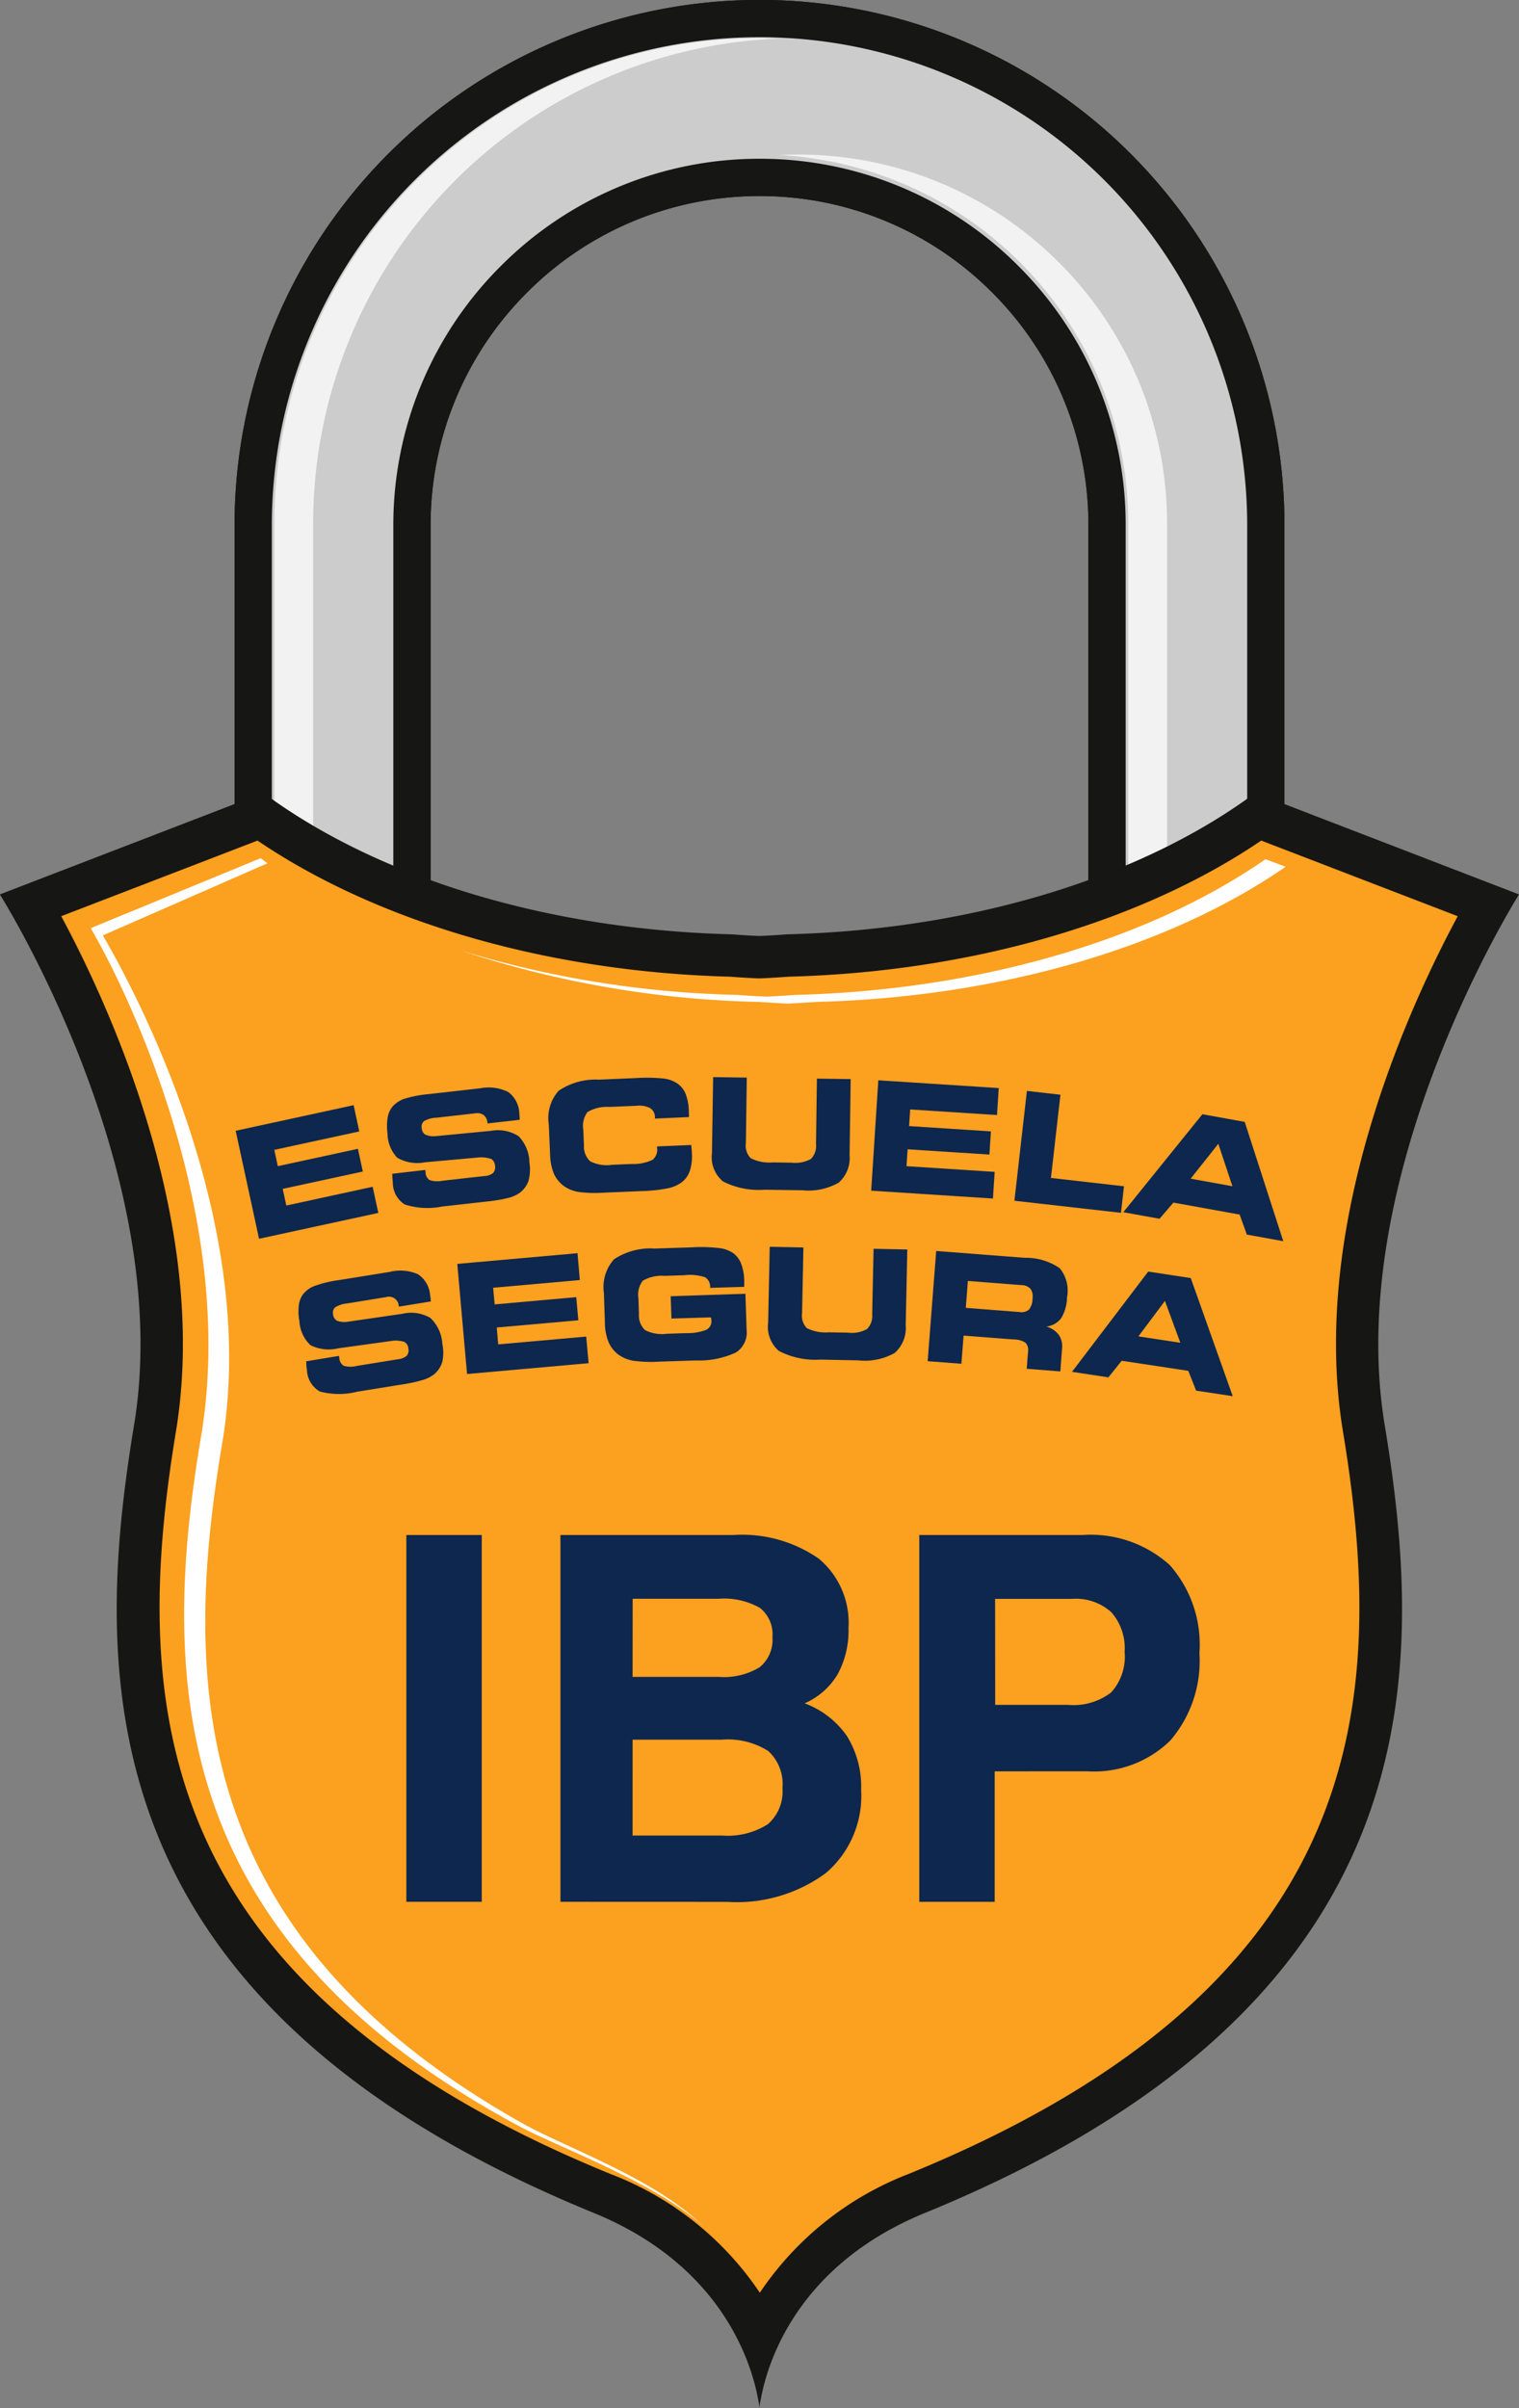
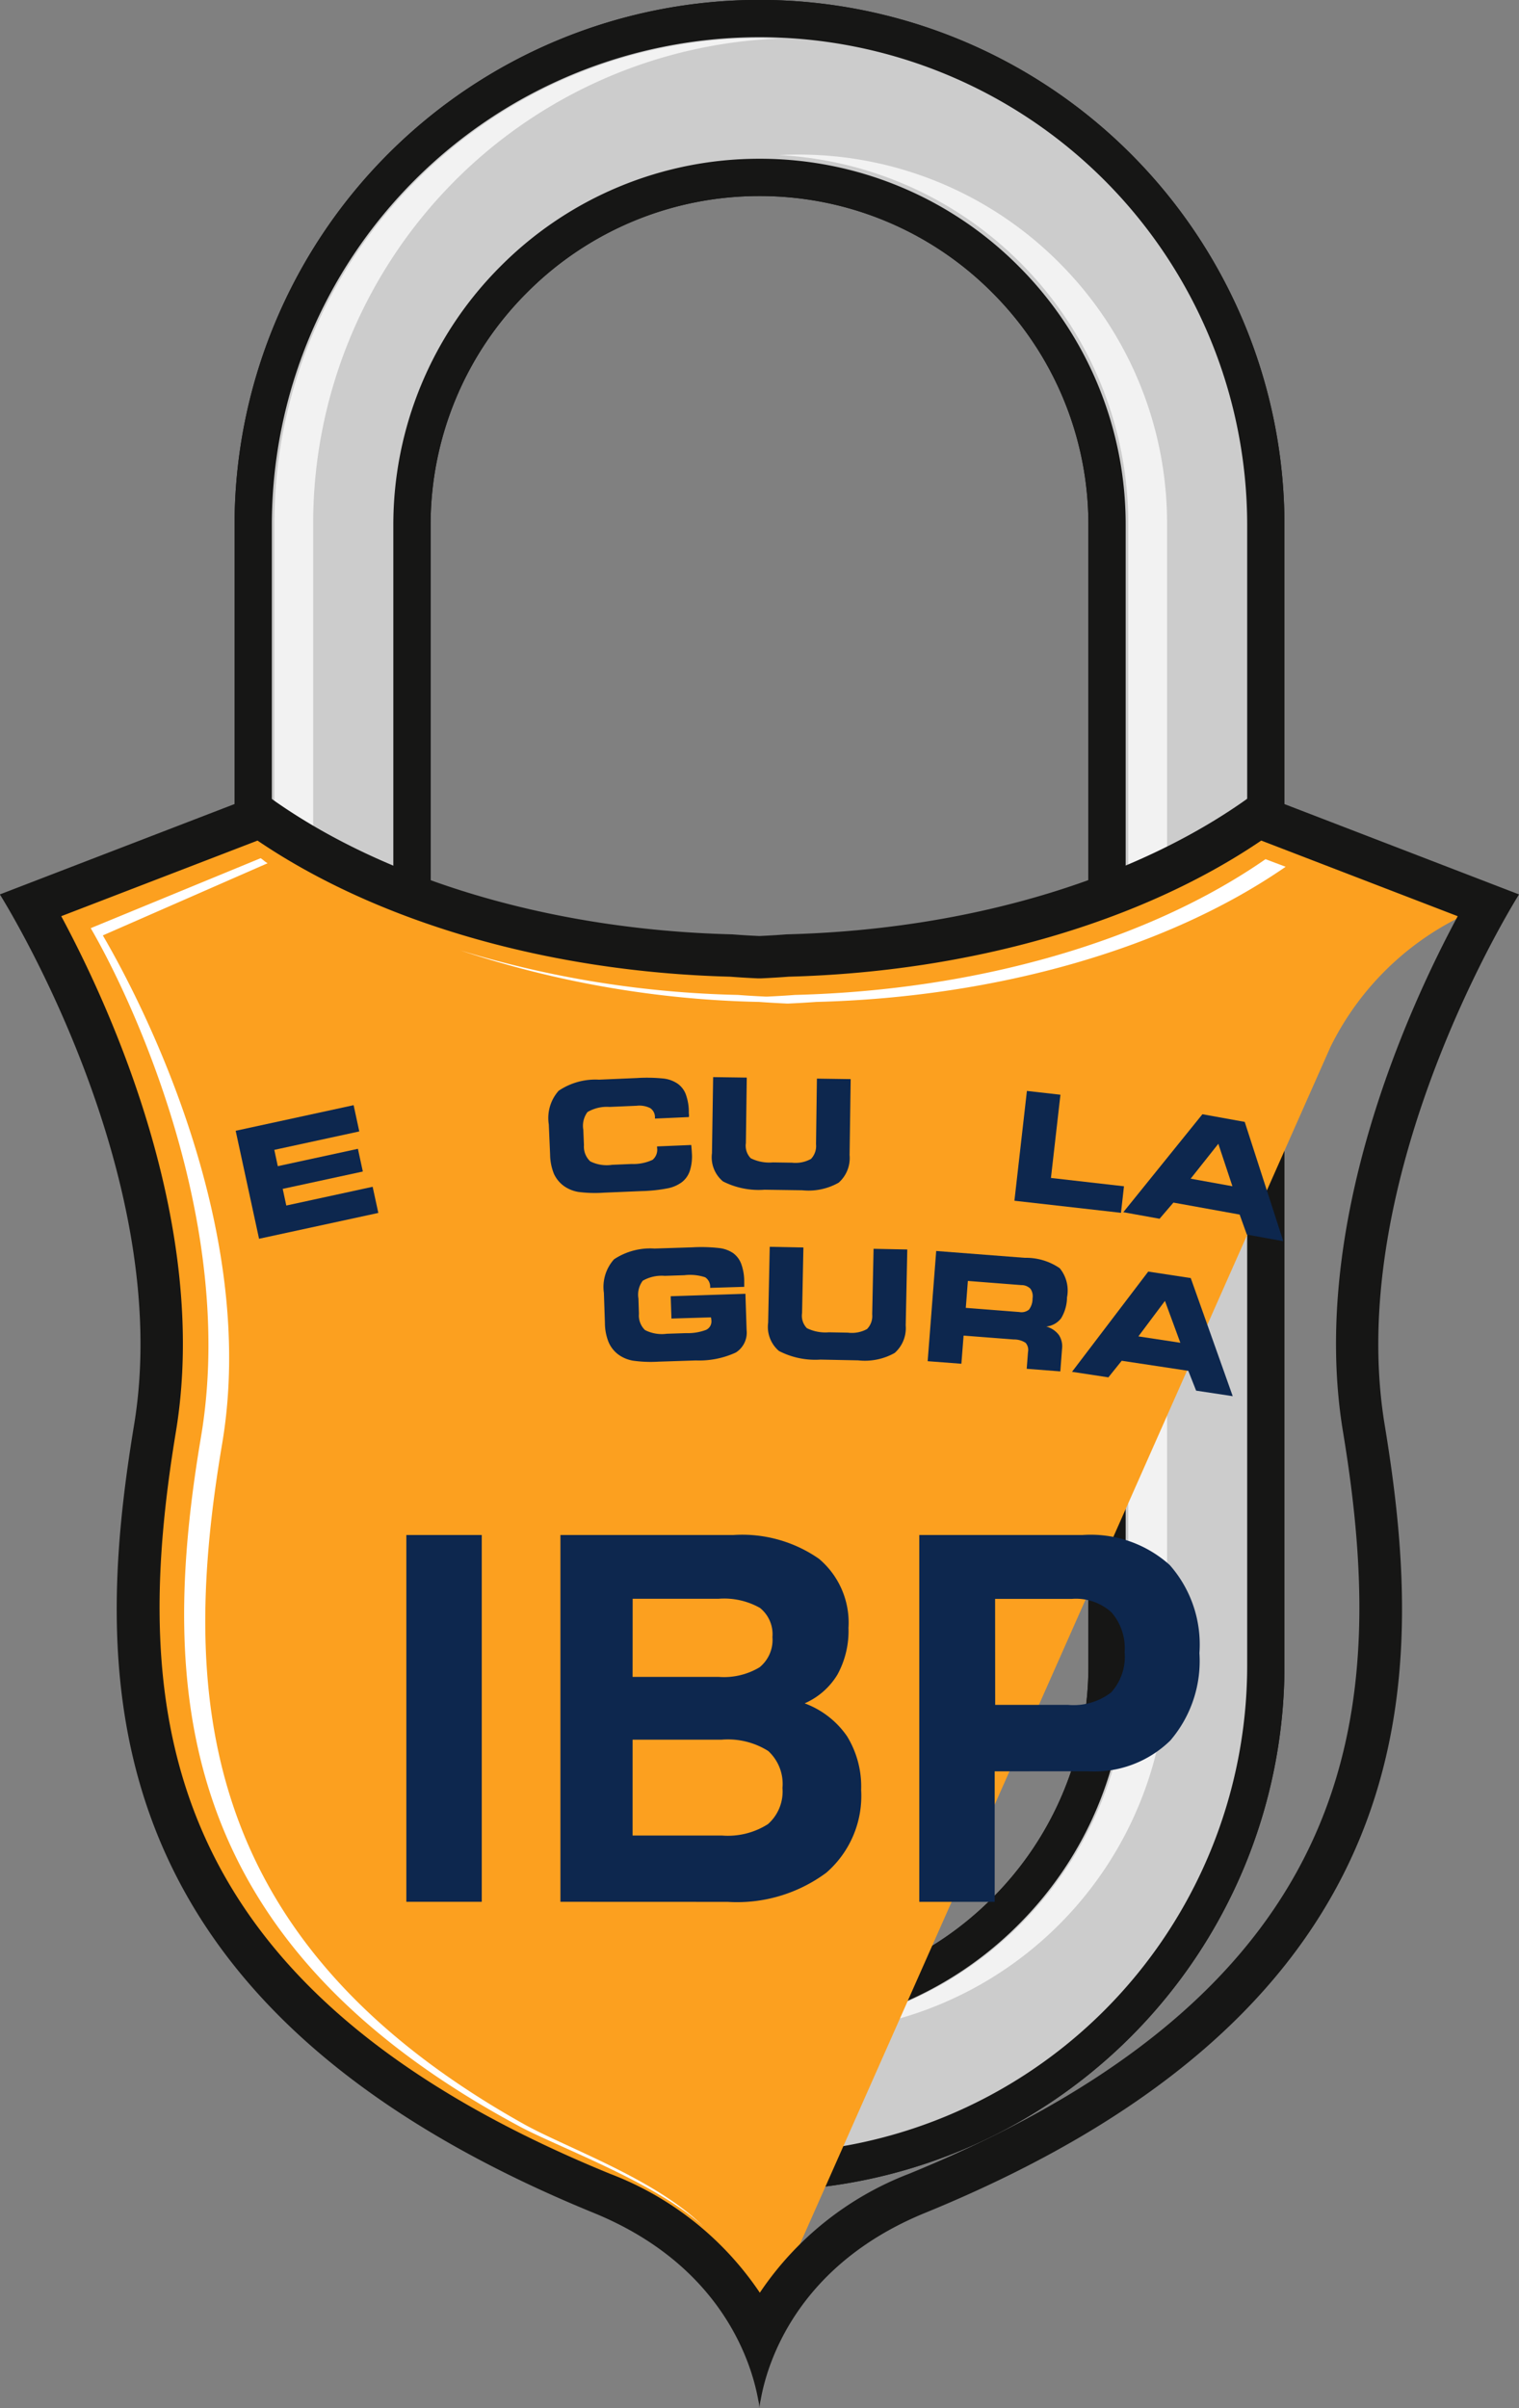
<svg xmlns="http://www.w3.org/2000/svg" width="72.981" height="115.631" viewBox="0 0 72.981 115.631">
  <rect x="0" y="0" width="72.981" height="115.631" fill="#808080" stroke="none" />
  <g id="Grupo_748" data-name="Grupo 748" transform="translate(-931.573 -313.382)">
    <g id="Grupo_740" data-name="Grupo 740" transform="translate(943.738 314.277)">
      <path id="Trazado_2996" data-name="Trazado 2996" d="M938.58,393.359V338.6a24.327,24.327,0,0,1,24.327-24.327h0A24.33,24.33,0,0,1,987.232,338.6h0v54.755a24.329,24.329,0,0,1-24.325,24.327h0a24.326,24.326,0,0,1-24.327-24.327ZM951.1,326.8a16.635,16.635,0,0,0-4.892,11.808h0v54.755a16.631,16.631,0,0,0,4.892,11.806h0a16.628,16.628,0,0,0,11.808,4.892h0a16.627,16.627,0,0,0,11.806-4.892h0a16.614,16.614,0,0,0,4.889-11.806h0V338.6a16.618,16.618,0,0,0-4.889-11.808h0a16.626,16.626,0,0,0-11.806-4.891h0A16.626,16.626,0,0,0,951.1,326.8Z" transform="translate(-938.58 -314.277)" fill="#fff" stroke="#161615" stroke-width="1.791" />
    </g>
    <g id="Grupo_741" data-name="Grupo 741" transform="translate(943.738 314.277)">
      <path id="Trazado_2997" data-name="Trazado 2997" d="M938.58,393.359V338.6a24.327,24.327,0,0,1,24.327-24.327h0A24.33,24.33,0,0,1,987.232,338.6h0v54.755a24.329,24.329,0,0,1-24.325,24.327h0a24.326,24.326,0,0,1-24.327-24.327ZM951.1,326.8a16.635,16.635,0,0,0-4.892,11.808h0v54.755a16.631,16.631,0,0,0,4.892,11.806h0a16.628,16.628,0,0,0,11.808,4.892h0a16.627,16.627,0,0,0,11.806-4.892h0a16.614,16.614,0,0,0,4.889-11.806h0V338.6a16.618,16.618,0,0,0-4.889-11.808h0a16.626,16.626,0,0,0-11.806-4.891h0A16.626,16.626,0,0,0,951.1,326.8Z" transform="translate(-938.58 -314.277)" fill="#ccc" stroke="#161615" stroke-width="1.791" />
    </g>
    <path id="Trazado_2998" data-name="Trazado 2998" d="M941.029,392.88V338.124a23.313,23.313,0,0,1,22.377-23.287c-.309-.012-.618-.023-.931-.023a23.31,23.31,0,0,0-23.31,23.31V392.88a23.307,23.307,0,0,0,23.31,23.306c.312,0,.622-.01.931-.023A23.308,23.308,0,0,1,941.029,392.88Zm35.84-67.281a17.656,17.656,0,0,0-12.528-5.189c-.312,0-.622.009-.934.024a17.718,17.718,0,0,1,16.785,17.69l0,54.757a17.718,17.718,0,0,1-16.783,17.688c.311.017.62.024.932.024a17.712,17.712,0,0,0,17.714-17.712l0-54.757A17.66,17.66,0,0,0,976.869,325.6Z" transform="translate(5.59 0.395)" fill="#f2f2f2" />
-     <path id="Trazado_2999" data-name="Trazado 2999" d="M967.431,409.277a13.723,13.723,0,0,0-7.568-6.823c-22.678-9.269-23.721-23.136-21.471-36.741,1.738-10.5-3.99-21.666-5.96-25.119l11.024-4.241c5.662,4.014,13.86,6.436,22.6,6.662.474.035.913.061,1.326.078l.043,0,.042,0c.413-.017.854-.043,1.326-.078,8.745-.226,16.945-2.648,22.607-6.662l11.028,4.241c-1.976,3.451-7.7,14.613-5.966,25.119,2.25,13.6,1.208,27.471-21.468,36.741a13.709,13.709,0,0,0-7.57,6.823Z" transform="translate(0.632 16.251)" fill="#fca01f" />
+     <path id="Trazado_2999" data-name="Trazado 2999" d="M967.431,409.277a13.723,13.723,0,0,0-7.568-6.823c-22.678-9.269-23.721-23.136-21.471-36.741,1.738-10.5-3.99-21.666-5.96-25.119l11.024-4.241c5.662,4.014,13.86,6.436,22.6,6.662.474.035.913.061,1.326.078l.043,0,.042,0c.413-.017.854-.043,1.326-.078,8.745-.226,16.945-2.648,22.607-6.662l11.028,4.241a13.709,13.709,0,0,0-7.57,6.823Z" transform="translate(0.632 16.251)" fill="#fca01f" />
    <g id="Grupo_742" data-name="Grupo 742" transform="translate(935.932 354.592)">
      <path id="Trazado_3000" data-name="Trazado 3000" d="M990.528,337.545c-5.662,3.931-13.861,6.3-22.607,6.519-.472.036-.915.061-1.326.08l-.042,0-.045,0c-.41-.019-.853-.043-1.323-.08a49.266,49.266,0,0,1-13.348-2.141A48.747,48.747,0,0,0,966.2,344.4c.472.035.915.059,1.323.078l.045,0,.042,0c.413-.019.854-.043,1.326-.078,8.721-.22,16.9-2.578,22.558-6.49Zm-35.647,60.734C939,389.387,938.407,377.395,940.4,365.606c1.736-10.287-3.76-21.02-5.734-24.4l7.915-3.465c-.231-.149-.108-.087-.332-.243l-8.165,3.36c1.972,3.379,7.033,14.131,5.3,24.416-2.026,12-1.384,24.2,15.339,33.142,1.842.984,6.53,2.686,8.8,4.785C961.208,400.909,956.942,399.432,954.881,398.279Z" transform="translate(-934.084 -337.498)" fill="#fff" />
    </g>
    <path id="Trazado_3001" data-name="Trazado 3001" d="M991.891,335.692l12.664,4.875S996.1,353.92,998.1,366.035s2.33,27.865-22.086,37.846c-6.215,2.542-7.6,7.3-7.894,8.981a2.32,2.32,0,0,0-.059.385,2.086,2.086,0,0,0-.059-.385c-.3-1.684-1.679-6.438-7.9-8.981-24.414-9.981-24.089-25.73-22.086-37.846s-6.45-25.468-6.45-25.468l12.665-4.875c5.339,3.962,13.41,6.564,22.516,6.792.467.036.9.063,1.309.08.4-.017.84-.043,1.307-.08,9.11-.227,17.181-2.83,22.52-6.792m.285,2.29c-5.8,3.939-13.992,6.307-22.7,6.535-.455.035-.9.061-1.326.08l-.085,0-.085,0c-.427-.019-.873-.045-1.326-.08-8.708-.227-16.9-2.6-22.7-6.535l-9.431,3.63c2.365,4.4,7.151,14.834,5.509,24.756C937.848,379.554,938.863,393,960.879,402a15.157,15.157,0,0,1,7.2,5.712A15.183,15.183,0,0,1,975.25,402c22.014-9,23.029-22.445,20.848-35.631-1.641-9.922,3.144-20.358,5.512-24.756l-9.434-3.63Z" transform="translate(0 15.765)" fill="#161615" />
    <g id="Grupo_744" data-name="Grupo 744" transform="translate(951.096 387.093)">
      <g id="Grupo_743" data-name="Grupo 743">
        <path id="Trazado_3002" data-name="Trazado 3002" d="M942.818,373.831V356.218h3.623v17.613Z" transform="translate(-942.818 -356.218)" fill="#0d274e" />
        <path id="Trazado_3003" data-name="Trazado 3003" d="M947.082,373.831V356.218h8.3a6.452,6.452,0,0,1,4.122,1.142,4.011,4.011,0,0,1,1.418,3.32,4.364,4.364,0,0,1-.528,2.236,3.458,3.458,0,0,1-1.578,1.385,4.267,4.267,0,0,1,2.04,1.585,4.622,4.622,0,0,1,.674,2.577,4.885,4.885,0,0,1-1.674,3.971,7.206,7.206,0,0,1-4.747,1.4Zm3.467-10.8h4.137a3.327,3.327,0,0,0,1.962-.46,1.691,1.691,0,0,0,.62-1.453,1.616,1.616,0,0,0-.6-1.4,3.5,3.5,0,0,0-2-.438h-4.115Zm0,7.617h4.294a3.576,3.576,0,0,0,2.212-.549,2.088,2.088,0,0,0,.695-1.734,2.145,2.145,0,0,0-.684-1.776,3.644,3.644,0,0,0-2.247-.543h-4.269Z" transform="translate(-939.679 -356.218)" fill="#0d274e" />
        <path id="Trazado_3004" data-name="Trazado 3004" d="M960.635,367.566v6.266h-3.622V356.218h7.832a5.677,5.677,0,0,1,4.2,1.441,5.765,5.765,0,0,1,1.427,4.228,5.866,5.866,0,0,1-1.4,4.2,5.237,5.237,0,0,1-3.993,1.476Zm.024-3.191h3.505a2.963,2.963,0,0,0,2.068-.6,2.554,2.554,0,0,0,.646-1.943,2.614,2.614,0,0,0-.632-1.9,2.541,2.541,0,0,0-1.891-.648h-3.7Z" transform="translate(-932.368 -356.218)" fill="#0d274e" />
      </g>
    </g>
    <g id="Grupo_745" data-name="Grupo 745" transform="translate(942.896 365.105)">
      <path id="Trazado_3005" data-name="Trazado 3005" d="M944.034,345.592l-4.083.885.168.783,3.849-.833.236,1.09-3.849.833.172.8,4.149-.9.273,1.255-5.731,1.241-1.123-5.186,5.667-1.229Z" transform="translate(-938.095 -342.984)" fill="#0d274e" />
-       <path id="Trazado_3006" data-name="Trazado 3006" d="M942.533,347.98l1.589-.184.012.1a.473.473,0,0,0,.189.385,1.2,1.2,0,0,0,.62.035l2.023-.227a.705.705,0,0,0,.417-.149.418.418,0,0,0,.089-.349.394.394,0,0,0-.186-.323,1.5,1.5,0,0,0-.649-.068l-2.533.229a1.926,1.926,0,0,1-1.325-.217,1.71,1.71,0,0,1-.472-1.174,2.622,2.622,0,0,1,.007-.755,1.111,1.111,0,0,1,.227-.521,1.337,1.337,0,0,1,.566-.38,5.757,5.757,0,0,1,1.2-.229l2.457-.278a2.1,2.1,0,0,1,1.354.186,1.334,1.334,0,0,1,.523,1.035l.01.108c0,.036.005.1.007.184l-1.549.175,0-.021a.526.526,0,0,0-.177-.378.548.548,0,0,0-.413-.087l-1.854.21a1.315,1.315,0,0,0-.6.161.346.346,0,0,0-.113.339.381.381,0,0,0,.17.313,1.006,1.006,0,0,0,.51.073l2.653-.255a1.832,1.832,0,0,1,1.325.262,1.871,1.871,0,0,1,.517,1.264,2.167,2.167,0,0,1-.042.866,1.242,1.242,0,0,1-.4.566,1.619,1.619,0,0,1-.557.259,7.493,7.493,0,0,1-1.047.177l-2.148.241a3.559,3.559,0,0,1-1.8-.1,1.24,1.24,0,0,1-.571-1.054c0-.03-.007-.082-.014-.155S942.539,348.082,942.533,347.98Z" transform="translate(-935.012 -343.339)" fill="#0d274e" />
      <path id="Trazado_3007" data-name="Trazado 3007" d="M951.864,345.53l0-.054a.523.523,0,0,0-.224-.446,1.157,1.157,0,0,0-.656-.116l-1.3.056a1.842,1.842,0,0,0-1.063.247,1.111,1.111,0,0,0-.2.851l.031.738a.969.969,0,0,0,.3.776,1.76,1.76,0,0,0,1.052.168l.939-.04a2.175,2.175,0,0,0,1.007-.2.634.634,0,0,0,.215-.587l0-.056,1.641-.069.005.038c.014.155.023.269.026.346a2.283,2.283,0,0,1-.094.846,1.147,1.147,0,0,1-.378.549,1.7,1.7,0,0,1-.68.3,7.525,7.525,0,0,1-1.266.135l-1.809.076a6.112,6.112,0,0,1-1.226-.036,1.683,1.683,0,0,1-.681-.274,1.492,1.492,0,0,1-.495-.6,2.558,2.558,0,0,1-.182-.925l-.063-1.446a1.967,1.967,0,0,1,.474-1.613,3.157,3.157,0,0,1,1.941-.533l1.809-.078a7.9,7.9,0,0,1,1.29.024,1.52,1.52,0,0,1,.66.236,1.1,1.1,0,0,1,.4.5,2.462,2.462,0,0,1,.154.813c0,.08,0,.139.007.179s0,.083-.005.122Z" transform="translate(-931.719 -343.539)" fill="#0d274e" />
      <path id="Trazado_3008" data-name="Trazado 3008" d="M951.33,343.553l1.616.023-.043,3.146a.862.862,0,0,0,.233.726,1.993,1.993,0,0,0,1.061.2l.92.014a1.535,1.535,0,0,0,.915-.181.9.9,0,0,0,.241-.71l.043-3.146,1.622.024-.052,3.648a1.58,1.58,0,0,1-.523,1.323,2.926,2.926,0,0,1-1.75.366l-1.811-.026a3.777,3.777,0,0,1-2-.4,1.507,1.507,0,0,1-.528-1.354Z" transform="translate(-928.39 -343.553)" fill="#0d274e" />
-       <path id="Trazado_3009" data-name="Trazado 3009" d="M961.726,345.308l-4.17-.269-.054.8,3.932.254-.073,1.113-3.929-.253-.054.811,4.236.273-.083,1.28-5.849-.377.342-5.3,5.786.373Z" transform="translate(-925.148 -343.487)" fill="#0d274e" />
      <path id="Trazado_3010" data-name="Trazado 3010" d="M961.4,348.115l3.509.4-.144,1.274-5.12-.58.6-5.273,1.611.182Z" transform="translate(-922.23 -343.273)" fill="#0d274e" />
      <path id="Trazado_3011" data-name="Trazado 3011" d="M964.4,349.6l-1.742-.314,3.8-4.705,2.033.368,1.852,5.728-1.75-.316-.346-.962-3.182-.575Zm1.493-1.924,2.007.363L967.223,346Z" transform="translate(-920.011 -342.799)" fill="#0d274e" />
    </g>
    <g id="Grupo_747" data-name="Grupo 747" transform="translate(945.917 373.253)">
      <g id="Grupo_746" data-name="Grupo 746">
-         <path id="Trazado_3012" data-name="Trazado 3012" d="M940.2,353.259l1.578-.259.016.1a.471.471,0,0,0,.21.375,1.182,1.182,0,0,0,.622.007l2.01-.325a.716.716,0,0,0,.4-.168.409.409,0,0,0,.073-.352.385.385,0,0,0-.2-.314,1.436,1.436,0,0,0-.649-.036l-2.523.349a1.946,1.946,0,0,1-1.332-.153,1.712,1.712,0,0,1-.528-1.149,2.52,2.52,0,0,1-.03-.759,1.13,1.13,0,0,1,.2-.53,1.294,1.294,0,0,1,.547-.4,5.589,5.589,0,0,1,1.188-.286l2.443-.394a2.082,2.082,0,0,1,1.359.12,1.334,1.334,0,0,1,.573,1.009c.007.033.009.068.017.106s.009.1.014.186l-1.538.248,0-.021a.47.47,0,0,0-.611-.436l-1.845.3a1.374,1.374,0,0,0-.6.189.355.355,0,0,0-.1.344.387.387,0,0,0,.188.3,1,1,0,0,0,.512.05l2.641-.384a1.821,1.821,0,0,1,1.332.2,1.859,1.859,0,0,1,.576,1.238,2.112,2.112,0,0,1,0,.866,1.249,1.249,0,0,1-.373.585,1.539,1.539,0,0,1-.543.283,7.225,7.225,0,0,1-1.038.227l-2.132.344a3.593,3.593,0,0,1-1.8-.01,1.235,1.235,0,0,1-.618-1.024c-.005-.031-.012-.082-.021-.155S940.21,353.363,940.2,353.259Z" transform="translate(-939.835 -347.761)" fill="#0d274e" />
-         <path id="Trazado_3013" data-name="Trazado 3013" d="M950.116,349.712l-4.165.37.073.8,3.92-.349.1,1.111-3.92.347.071.811,4.228-.375.115,1.278-5.84.519-.469-5.287,5.776-.514Z" transform="translate(-936.602 -348.116)" fill="#0d274e" />
        <path id="Trazado_3014" data-name="Trazado 3014" d="M953.394,350.213V350.2a.542.542,0,0,0-.238-.495,2.317,2.317,0,0,0-1-.1l-.944.031a1.827,1.827,0,0,0-1.056.234,1.11,1.11,0,0,0-.207.852l.024.736a.973.973,0,0,0,.29.78,1.771,1.771,0,0,0,1.047.179l.938-.031a2.452,2.452,0,0,0,.956-.158.447.447,0,0,0,.25-.444.9.9,0,0,0-.019-.141v-.014l-1.9.057-.036-1.071,3.59-.118.057,1.741a1.128,1.128,0,0,1-.519,1.08,4.2,4.2,0,0,1-1.918.38l-1.8.059a6.07,6.07,0,0,1-1.229-.049,1.678,1.678,0,0,1-.679-.281,1.463,1.463,0,0,1-.486-.608,2.494,2.494,0,0,1-.177-.925l-.049-1.444a1.983,1.983,0,0,1,.488-1.609,3.148,3.148,0,0,1,1.945-.516l1.811-.059a7.642,7.642,0,0,1,1.3.036,1.507,1.507,0,0,1,.665.241,1.13,1.13,0,0,1,.385.507,2.426,2.426,0,0,1,.148.813c0,.078,0,.139,0,.182s0,.082,0,.118Z" transform="translate(-933.619 -348.241)" fill="#0d274e" />
        <path id="Trazado_3015" data-name="Trazado 3015" d="M952.906,348.246l1.618.033-.064,3.146a.86.86,0,0,0,.229.727,2.009,2.009,0,0,0,1.059.2l.918.017a1.5,1.5,0,0,0,.915-.174.891.891,0,0,0,.248-.707l.066-3.146,1.62.033-.076,3.648a1.59,1.59,0,0,1-.53,1.32,2.918,2.918,0,0,1-1.752.356l-1.813-.036a3.8,3.8,0,0,1-1.995-.415,1.52,1.52,0,0,1-.519-1.359Z" transform="translate(-930.268 -348.246)" fill="#0d274e" />
        <path id="Trazado_3016" data-name="Trazado 3016" d="M961.905,348.69a2.855,2.855,0,0,1,1.684.5,1.691,1.691,0,0,1,.349,1.4,1.989,1.989,0,0,1-.281,1,1.029,1.029,0,0,1-.714.4,1.132,1.132,0,0,1,.6.4.993.993,0,0,1,.156.672l-.082,1.082-1.616-.125.063-.806a.515.515,0,0,0-.116-.441,1,1,0,0,0-.569-.161l-2.41-.186-.106,1.352-1.62-.123.41-5.292ZM961.744,350l-2.569-.2-.1,1.293,2.57.2a.572.572,0,0,0,.465-.115.867.867,0,0,0,.172-.536.635.635,0,0,0-.1-.465A.6.6,0,0,0,961.744,350Z" transform="translate(-927.017 -348.161)" fill="#0d274e" />
        <path id="Trazado_3017" data-name="Trazado 3017" d="M962.987,354.01l-1.748-.266,3.662-4.813,2.043.311,2.017,5.672-1.759-.266-.375-.951-3.2-.484Zm1.441-1.967,2.016.306-.74-2.01Z" transform="translate(-924.078 -347.741)" fill="#0d274e" />
      </g>
    </g>
  </g>
</svg>